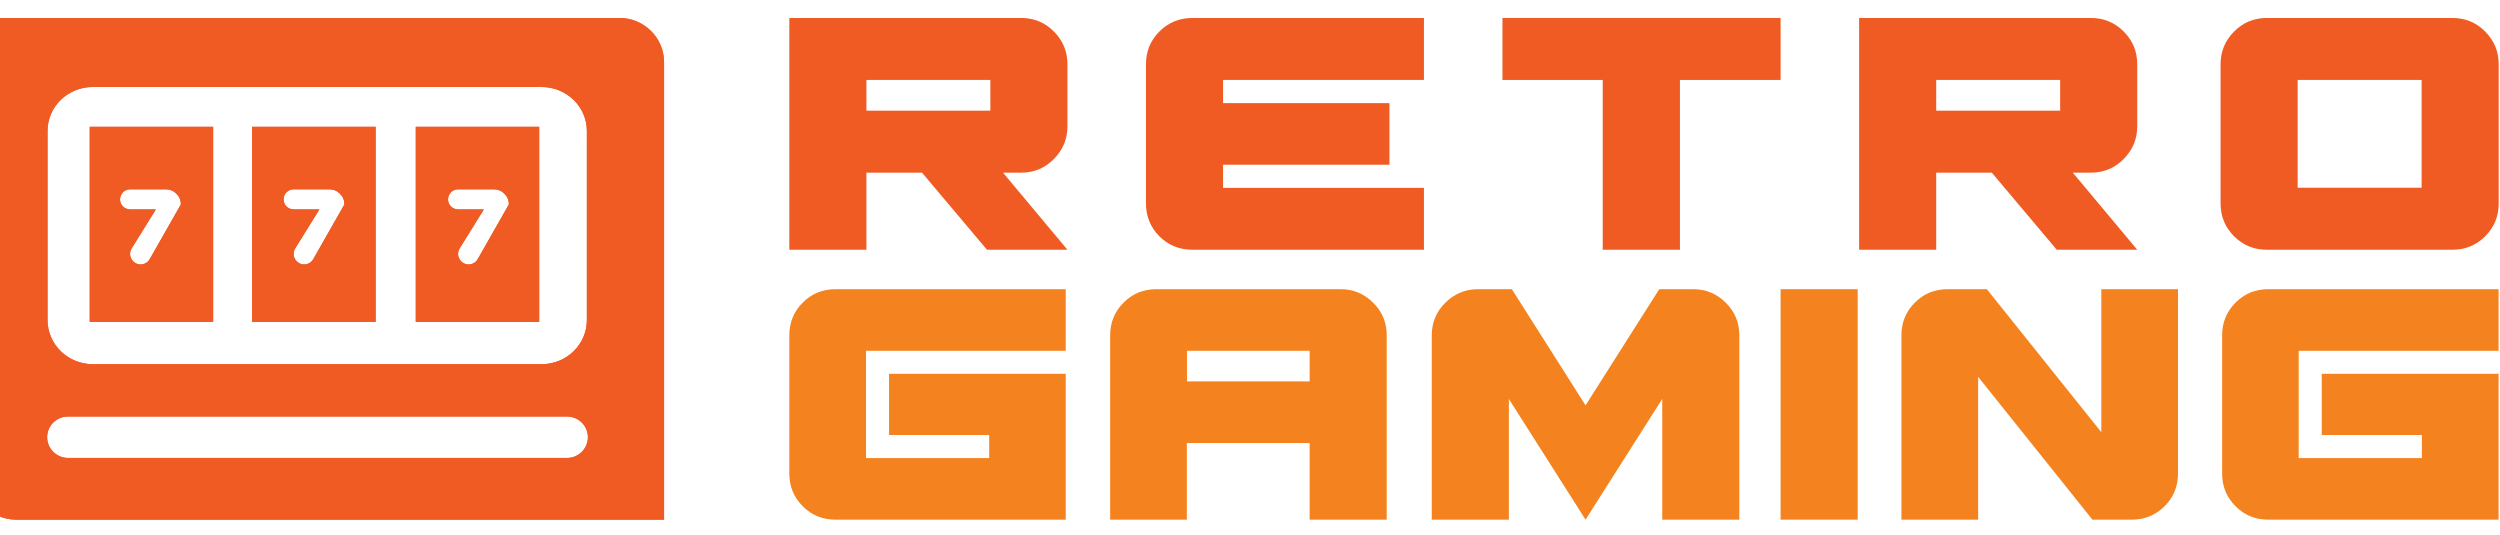
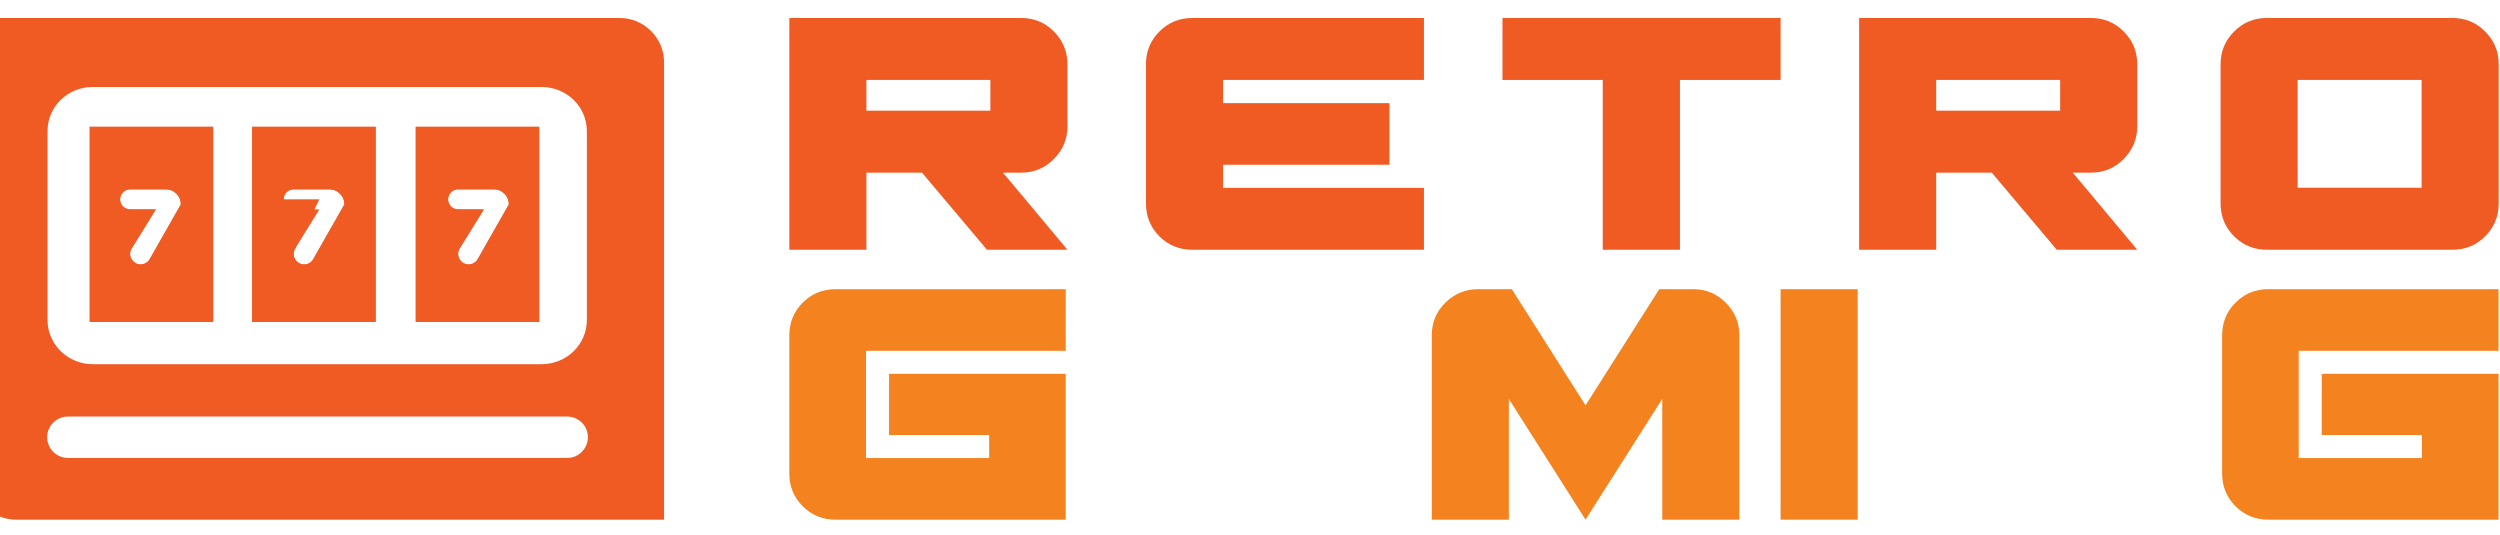
<svg xmlns="http://www.w3.org/2000/svg" width="1920" height="411" viewBox="0 0 1920 411" fill="none">
  <g clip-path="url(#clip0_5308_4074)">
    <path fill-rule="evenodd" clip-rule="evenodd" d="M510.001 47.7V399.1H12.501C-6.599 399.1 -22.199 383.6 -22.199 364.6V13.8H475.901C494.601 13.8 510.001 29.1 510.001 47.7ZM451.501 335.8C451.501 327 444.401 319.9 435.501 319.9H52.201C43.401 319.9 36.201 327 36.201 335.8C36.201 344.5 43.401 351.7 52.201 351.7H435.501C444.401 351.7 451.501 344.5 451.501 335.8ZM450.701 100.6C450.701 81.9 435.101 66.8 415.901 66.8H71.301C52.001 66.8 36.501 81.9 36.501 100.6V245.8C36.501 264.5 52.101 279.7 71.301 279.7H415.901C435.201 279.7 450.701 264.5 450.701 245.8V100.6Z" fill="#F05B24" />
-     <path fill-rule="evenodd" clip-rule="evenodd" d="M288.5 97.4V247.2H193.6V97.4H288.5ZM264.5 157C264.5 153.734 263.366 151 261.1 148.8C258.9 146.534 256.2 145.4 253 145.4H225.5C221.2 145.4 217.8 148.9 217.8 153.1C217.8 157.4 221.2 160.8 225.5 160.8H245.3L226.7 190.8C223.4 196.1 227.3 203.1 233.6 203.1C236.5 203.1 239.2 201.5 240.6 199L264.5 157Z" fill="#F05B24" />
+     <path fill-rule="evenodd" clip-rule="evenodd" d="M288.5 97.4V247.2H193.6V97.4H288.5ZM264.5 157C264.5 153.734 263.366 151 261.1 148.8C258.9 146.534 256.2 145.4 253 145.4H225.5C221.2 145.4 217.8 148.9 217.8 153.1H245.3L226.7 190.8C223.4 196.1 227.3 203.1 233.6 203.1C236.5 203.1 239.2 201.5 240.6 199L264.5 157Z" fill="#F05B24" />
    <path fill-rule="evenodd" clip-rule="evenodd" d="M163.7 97.4V247.2H68.9V97.4H163.7ZM138.9 157C138.9 153.734 137.767 151 135.5 148.8C133.3 146.534 130.567 145.4 127.3 145.4H99.9C95.6 145.4 92.2 148.9 92.2 153.1C92.2 157.4 95.6 160.8 99.9 160.8H119.7L101.1 190.8C97.8 196.1 101.7 203.1 108 203.1C110.9 203.1 113.6 201.5 115 199L138.9 157Z" fill="#F05B24" />
    <path fill-rule="evenodd" clip-rule="evenodd" d="M414.101 97.4V247.2H319.301V97.4H414.101ZM390.801 157C390.801 153.734 389.667 151 387.401 148.8C385.201 146.534 382.501 145.4 379.301 145.4H351.801C347.501 145.4 344.101 148.9 344.101 153.1C344.101 157.4 347.501 160.8 351.801 160.8H371.601L353.001 190.8C349.701 196.1 353.601 203.1 359.901 203.1C362.801 203.1 365.501 201.5 366.901 199L390.801 157Z" fill="#F05B24" />
    <path d="M665.099 269.4V351.8H759.699V334.1H682.799V287.1H818.499V399.1H641.599C631.733 399.1 623.366 395.666 616.499 388.8C609.633 381.933 606.199 373.566 606.199 363.7V257.5C606.199 247.633 609.633 239.266 616.499 232.4C623.366 225.533 631.733 222.1 641.599 222.1H818.499V269.4H665.099Z" fill="#F4831F" />
-     <path fill-rule="evenodd" clip-rule="evenodd" d="M1029.6 222.1C1039.27 222.1 1047.57 225.533 1054.5 232.4C1061.5 239.266 1065 247.633 1065 257.5V399.1H1005.8V340.2H911.5V399.1H852.6V257.5C852.6 247.633 856.033 239.266 862.9 232.4C869.766 225.533 878.133 222.1 888 222.1H1029.6ZM1005.8 292.9V269.4H911.6V292.9H1005.8Z" fill="#F4831F" />
    <path d="M1335.8 257.5V399.1H1276.6V306.4L1217.7 399.1L1158.8 306.4V399.1H1099.6V257.5C1099.6 247.633 1103.1 239.266 1110.1 232.4C1117.1 225.533 1125.4 222.1 1135 222.1H1161.1L1217.7 311.3L1274.3 222.1H1300.4C1310.07 222.1 1318.37 225.533 1325.3 232.4C1332.3 239.266 1335.8 247.633 1335.8 257.5Z" fill="#F4831F" />
    <path d="M1367.5 399.1V222.1H1426.7V399.1H1367.5Z" fill="#F4831F" />
-     <path d="M1672.7 222.1V363.7C1672.7 373.566 1669.27 381.933 1662.4 388.8C1655.47 395.666 1647.1 399.1 1637.3 399.1H1607L1519.2 289.4V399.1H1460.3V257.5C1460.3 247.633 1463.73 239.266 1470.6 232.4C1477.47 225.533 1485.83 222.1 1495.7 222.1H1525.9L1613.8 331.9V222.1H1672.7Z" fill="#F4831F" />
    <path d="M1765.4 269.4V351.8H1860V334.1H1783.1V287.1H1918.9V399.1H1742C1732.13 399.1 1723.77 395.666 1716.9 388.8C1710.03 381.933 1706.6 373.566 1706.6 363.7V257.5C1706.6 247.633 1710.03 239.266 1716.9 232.4C1723.77 225.533 1732.13 222.1 1742 222.1H1918.9V269.4H1765.4Z" fill="#F4831F" />
-     <path fill-rule="evenodd" clip-rule="evenodd" d="M510.001 47.7V399.1H12.501C-6.599 399.1 -22.199 383.6 -22.199 364.6V13.8H475.901C494.601 13.8 510.001 29.1 510.001 47.7ZM451.501 335.8C451.501 327 444.401 319.9 435.501 319.9H52.201C43.401 319.9 36.201 327 36.201 335.8C36.201 344.5 43.401 351.7 52.201 351.7H435.501C444.401 351.7 451.501 344.5 451.501 335.8ZM450.701 100.6C450.701 81.9 435.101 66.8 415.901 66.8H71.301C52.001 66.8 36.501 81.9 36.501 100.6V245.8C36.501 264.5 52.101 279.7 71.301 279.7H415.901C435.201 279.7 450.701 264.5 450.701 245.8V100.6Z" fill="#F05B24" />
    <path fill-rule="evenodd" clip-rule="evenodd" d="M288.5 97.4V247.2H193.6V97.4H288.5ZM264.5 157C264.5 153.734 263.366 151 261.1 148.8C258.9 146.534 256.2 145.4 253 145.4H225.5C221.2 145.4 217.8 148.9 217.8 153.1C217.8 157.4 221.2 160.8 225.5 160.8H245.3L226.7 190.8C223.4 196.1 227.3 203.1 233.6 203.1C236.5 203.1 239.2 201.5 240.6 199L264.5 157Z" fill="#F05B24" />
    <path fill-rule="evenodd" clip-rule="evenodd" d="M163.7 97.4V247.2H68.9V97.4H163.7ZM138.9 157C138.9 153.734 137.767 151 135.5 148.8C133.3 146.534 130.567 145.4 127.3 145.4H99.9C95.6 145.4 92.2 148.9 92.2 153.1C92.2 157.4 95.6 160.8 99.9 160.8H119.7L101.1 190.8C97.8 196.1 101.7 203.1 108 203.1C110.9 203.1 113.6 201.5 115 199L138.9 157Z" fill="#F05B24" />
    <path fill-rule="evenodd" clip-rule="evenodd" d="M414.101 97.4V247.2H319.301V97.4H414.101ZM390.801 157C390.801 153.734 389.667 151 387.401 148.8C385.201 146.534 382.501 145.4 379.301 145.4H351.801C347.501 145.4 344.101 148.9 344.101 153.1C344.101 157.4 347.501 160.8 351.801 160.8H371.601L353.001 190.8C349.701 196.1 353.601 203.1 359.901 203.1C362.801 203.1 365.501 201.5 366.901 199L390.801 157Z" fill="#F05B24" />
    <path fill-rule="evenodd" clip-rule="evenodd" d="M784.199 13.8C794.133 13.8 802.533 17.267 809.399 24.2C816.333 31.133 819.799 39.533 819.799 49.4V97C819.799 106.733 816.333 115.1 809.399 122.1C802.533 129.1 794.133 132.6 784.199 132.6H770.299L819.799 191.8H757.999L708.099 132.6H665.399V191.8H606.199V13.8H784.199ZM760.599 85V61.4H665.399V85H760.599Z" fill="#F05B24" />
    <path d="M939.3 61.4V79.2H1067.1V126.5H939.3V144.3H1093.6V191.8H915.7C905.766 191.8 897.333 188.366 890.4 181.5C883.533 174.566 880.1 166.133 880.1 156.2V49.4C880.1 39.467 883.533 31.067 890.4 24.2C897.333 17.267 905.766 13.8 915.7 13.8H1093.6V61.4H939.3Z" fill="#F05B24" />
    <path d="M1367.5 13.8V61.4H1290.2V191.8H1230.9V61.4H1153.9V13.8H1367.5Z" fill="#F05B24" />
    <path fill-rule="evenodd" clip-rule="evenodd" d="M1605.8 13.8C1615.73 13.8 1624.13 17.267 1631 24.2C1637.93 31.133 1641.4 39.533 1641.4 49.4V97C1641.4 106.733 1637.93 115.1 1631 122.1C1624.13 129.1 1615.73 132.6 1605.8 132.6H1591.9L1641.4 191.8H1579.6L1529.7 132.6H1487V191.8H1427.8V13.8H1605.8ZM1582.2 85V61.4H1487V85H1582.2Z" fill="#F05B24" />
    <path fill-rule="evenodd" clip-rule="evenodd" d="M1883.4 13.8C1893.33 13.8 1901.73 17.267 1908.6 24.2C1915.53 31.133 1919 39.533 1919 49.4V156.2C1919 166.133 1915.53 174.566 1908.6 181.5C1901.73 188.366 1893.33 191.8 1883.4 191.8H1741C1731.07 191.8 1722.67 188.366 1715.8 181.5C1708.87 174.566 1705.4 166.133 1705.4 156.2V49.4C1705.4 39.533 1708.87 31.133 1715.8 24.2C1722.67 17.267 1731.07 13.8 1741 13.8H1883.4ZM1859.8 144.2V61.4H1764.6V144.2H1859.8Z" fill="#F05B24" />
  </g>
  <defs>
    <clipPath id="clip0_5308_4074">
      <rect width="1920" height="411" fill="white" />
    </clipPath>
  </defs>
</svg>